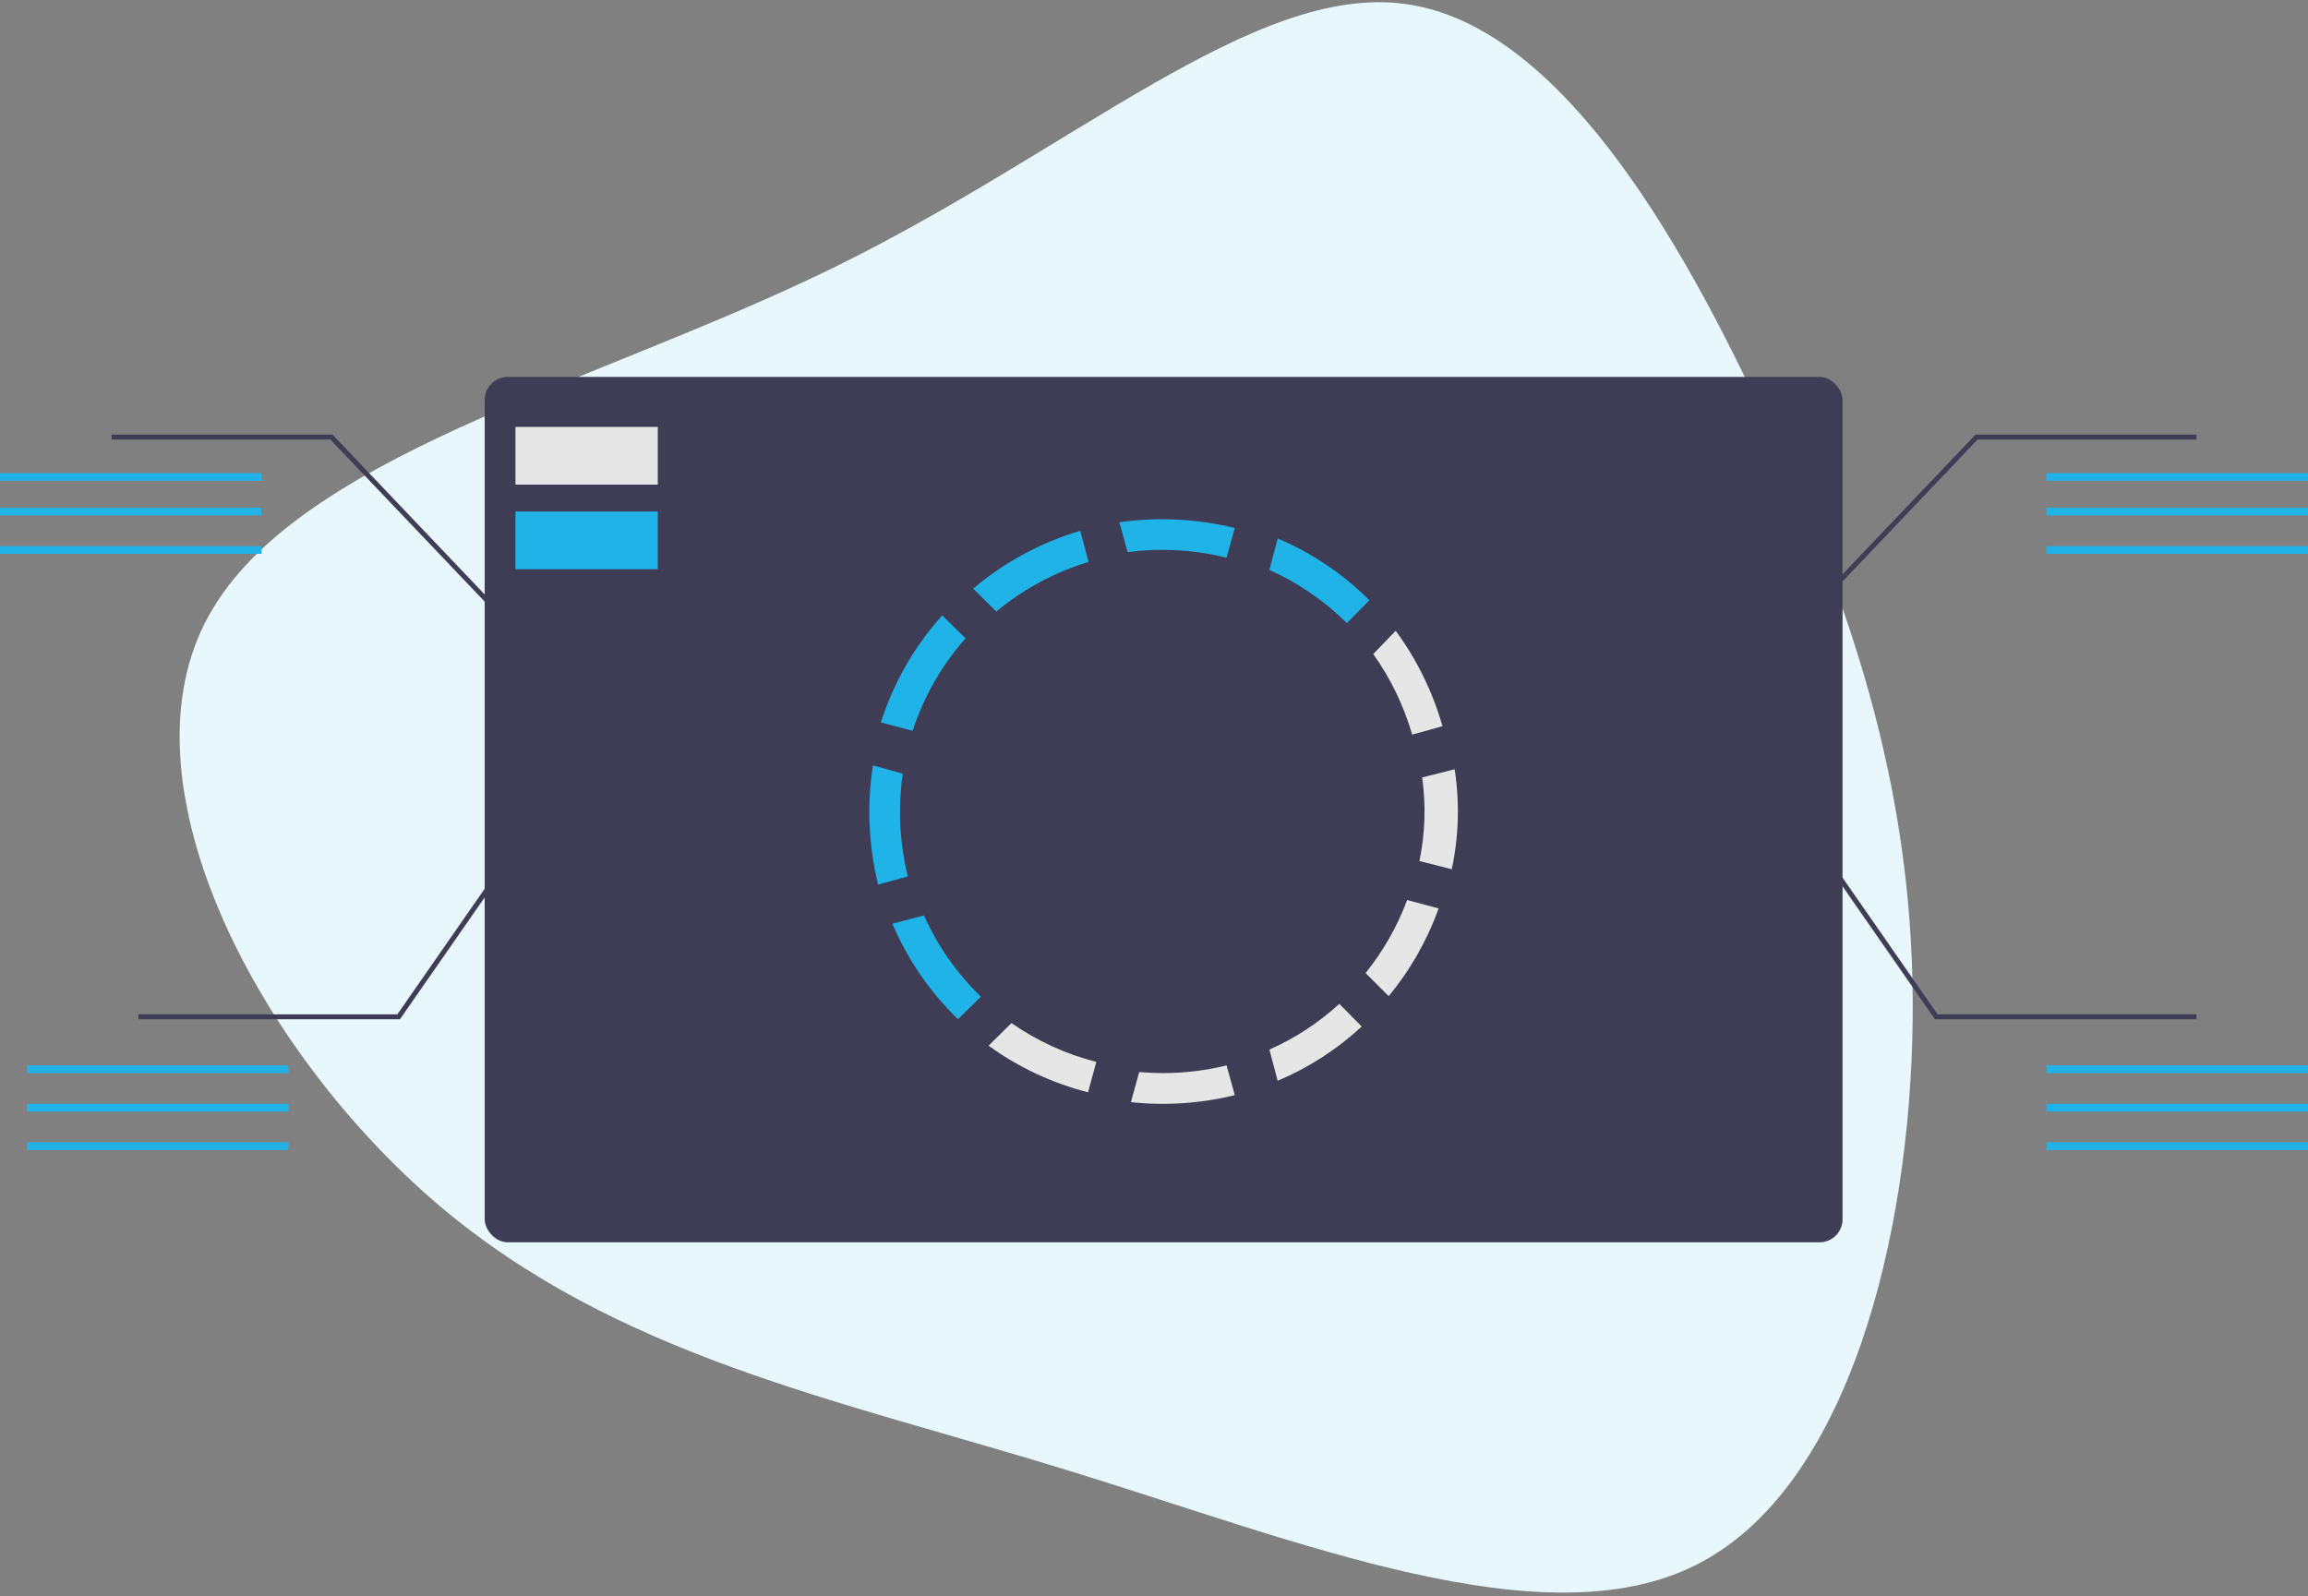
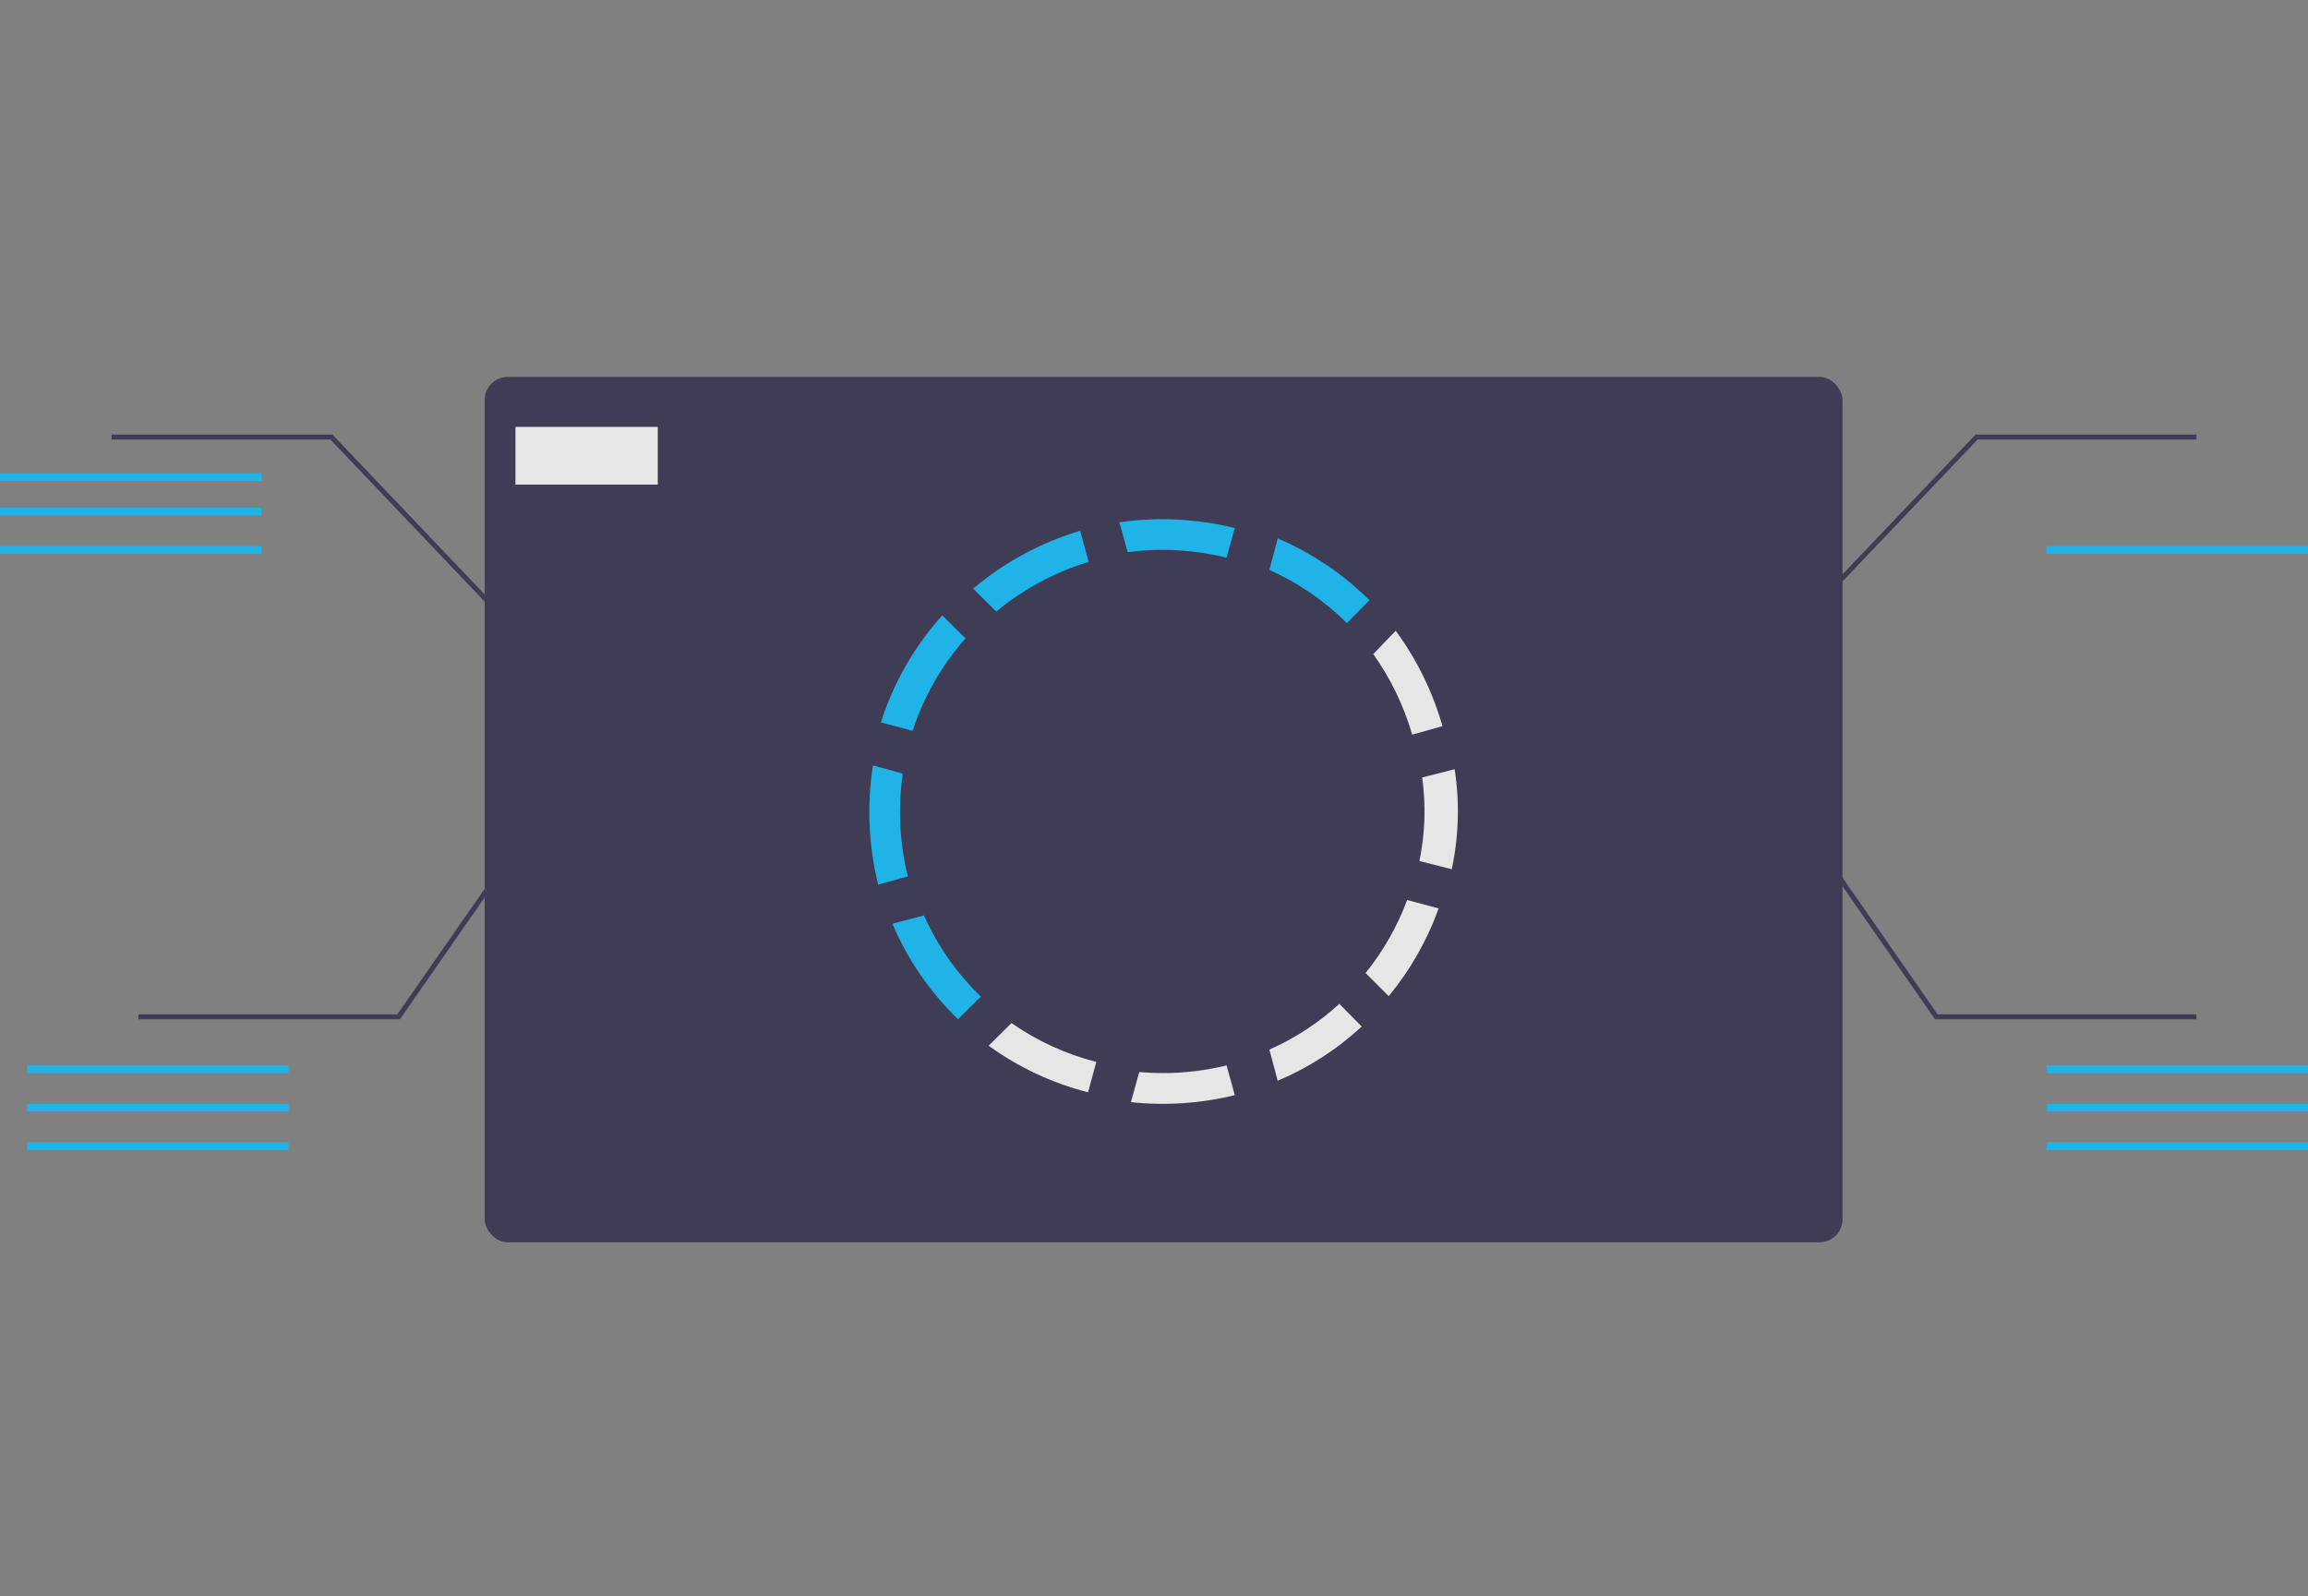
<svg xmlns="http://www.w3.org/2000/svg" width="600px" height="415px" viewBox="0 0 600 415">
  <rect x="0" y="0" width="600" height="415" fill="#808080" stroke="none" />
  <title>undraw_instat_analysis_ajld</title>
  <desc>Created with Sketch.</desc>
  <g id="Desktop" stroke="none" stroke-width="1" fill="none" fill-rule="evenodd">
    <g id="Solução-Autorizador" transform="translate(-738, -1644)">
      <g id="undraw_instat_analysis_ajld" transform="translate(738, 1597)">
        <g id="Group-13" transform="translate(443, 160)" fill-rule="nonzero">
          <polygon id="Path" fill="#3F3D56" points="0.936 75 0 74.127 70.563 0 128 0 128 1.273 71.118 1.273" />
-           <rect id="Rectangle" fill="#20B3E8" x="89" y="10" width="68" height="2" />
-           <rect id="Rectangle" fill="#20B3E8" x="89" y="19" width="68" height="2" />
          <rect id="Rectangle" fill="#20B3E8" x="89" y="29" width="68" height="2" />
        </g>
-         <path d="M424.476,137.241 C472.026,167.705 518.956,216.074 514.735,260.216 C510.514,304.357 455.142,344.147 407.467,385.428 C359.916,426.586 320.187,469.235 261.959,487.762 C203.607,506.165 127.005,500.445 101.802,459.288 C76.474,418.006 102.671,341.287 109.872,271.655 C117.072,202.023 105.154,139.604 130.481,109.14 C155.684,78.676 218.009,80.168 273.257,87.256 C328.629,94.219 376.925,106.777 424.476,137.241 Z" id="Path" fill="#E8F7FC" transform="translate(303, 290.368) rotate(58) translate(-303, -290.368) " />
        <g id="Group-13-Copy" transform="translate(78.5, 197.5) scale(-1, 1) translate(-78.5, -197.5) translate(0, 160)" fill-rule="nonzero">
          <polygon id="Path" fill="#3F3D56" points="0.936 75 0 74.127 70.563 0 128 0 128 1.273 71.118 1.273" />
          <rect id="Rectangle" fill="#20B3E8" x="89" y="10" width="68" height="2" />
          <rect id="Rectangle" fill="#20B3E8" x="89" y="19" width="68" height="2" />
          <rect id="Rectangle" fill="#20B3E8" x="89" y="29" width="68" height="2" />
        </g>
        <g id="Group-14" transform="translate(450, 235)" fill-rule="nonzero">
          <rect id="Rectangle" fill="#20B3E8" x="82" y="89" width="68" height="2" />
          <rect id="Rectangle" fill="#20B3E8" x="82" y="99" width="68" height="2" />
          <rect id="Rectangle" fill="#20B3E8" x="82" y="109" width="68" height="2" />
          <polygon id="Path" fill="#3F3D56" points="121 77 53.018 77 52.826 76.723 0 0.724 1.06 0 53.695 75.723 121 75.723" />
        </g>
        <g id="Group-14-Copy" transform="translate(82, 290.5) scale(-1, 1) translate(-82, -290.5) translate(7, 235)" fill-rule="nonzero">
          <rect id="Rectangle" fill="#20B3E8" x="82" y="89" width="68" height="2" />
          <rect id="Rectangle" fill="#20B3E8" x="82" y="99" width="68" height="2" />
          <rect id="Rectangle" fill="#20B3E8" x="82" y="109" width="68" height="2" />
          <polygon id="Path" fill="#3F3D56" points="121 77 53.018 77 52.826 76.723 0 0.724 1.06 0 53.695 75.723 121 75.723" />
        </g>
        <g id="Group-12" transform="translate(126, 145)" fill-rule="nonzero">
          <rect id="Rectangle" fill="#3F3D56" x="0" y="0" width="353" height="225" rx="6" />
          <path d="M204,50.188 C211.482,53.519 218.306,58.199 224.14,64 L230,58.06 C223.135,51.218 215.045,45.767 206.164,42 L204,50.188 Z" id="Path" fill="#20B3E8" />
          <path d="M111.253,92 C114.133,83.153 118.811,74.977 125,67.97 L118.943,62 C111.707,70.068 106.275,79.547 103,89.82 L111.253,92 Z" id="Path" fill="#20B3E8" />
          <path d="M236.834,66 L231,72.055 C235.505,78.384 238.928,85.468 241.122,93 L249,90.809 C246.429,81.842 242.306,73.435 236.834,66 Z" id="Path" fill="#E6E6E6" />
          <path d="M127,55.044 L132.996,61 C140.046,55.143 148.209,50.754 157,48.093 L154.817,40 C144.594,43.043 135.121,48.166 127,55.044 L127,55.044 Z" id="Path" fill="#20B3E8" />
          <path d="M107.971,113.13 C107.971,109.79 108.209,106.455 108.685,103.151 L100.939,101 C99.332,111.32 99.792,121.872 102.29,132 L110,129.859 C108.649,124.393 107.967,118.772 107.971,113.13 Z" id="Path" fill="#20B3E8" />
          <path d="M192.864,179 C187.45,180.334 181.886,181.008 176.3,181.005 C174.231,181.005 172.184,180.909 170.162,180.73 L168,188.557 C177.04,189.523 186.185,188.905 195,186.733 L192.864,179 Z" id="Path" fill="#E6E6E6" />
          <path d="M114.2,140 L106,142.168 C109.951,151.483 115.748,159.926 123.051,167 L129,161.13 C122.745,155.083 117.722,147.911 114.2,140 L114.2,140 Z" id="Path" fill="#20B3E8" />
          <path d="M252.159,102 L243.715,104.142 C244.725,111.372 244.484,118.711 243,125.868 L251.406,128 C253.239,119.439 253.493,110.643 252.159,102 L252.159,102 Z" id="Path" fill="#E6E6E6" />
          <path d="M167.154,45.552 C175.74,44.437 184.467,44.929 192.86,47 L195,39.29 C185.202,36.872 175.004,36.363 165,37.791 L167.154,45.552 Z" id="Path" fill="#20B3E8" />
          <path d="M159,178.095 C151.092,176.076 143.623,172.656 136.957,168 L131,173.874 C138.755,179.503 147.53,183.619 156.852,186 L159,178.095 Z" id="Path" fill="#E6E6E6" />
          <path d="M228,168.894 L222.176,163 C216.793,167.932 210.655,171.947 204,174.887 L206.148,183 C214.185,179.615 221.579,174.842 228,168.894 Z" id="Path" fill="#E6E6E6" />
          <path d="M239.812,136 C237.249,142.869 233.599,149.283 229,154.998 L235.016,161 C240.622,154.195 245.014,146.479 248,138.189 L239.812,136 Z" id="Path" fill="#E6E6E6" />
          <rect id="Rectangle" fill="#E6E6E6" x="8" y="13" width="37" height="15" />
-           <rect id="Rectangle" fill="#20B3E8" x="8" y="35" width="37" height="15" />
        </g>
      </g>
    </g>
  </g>
</svg>